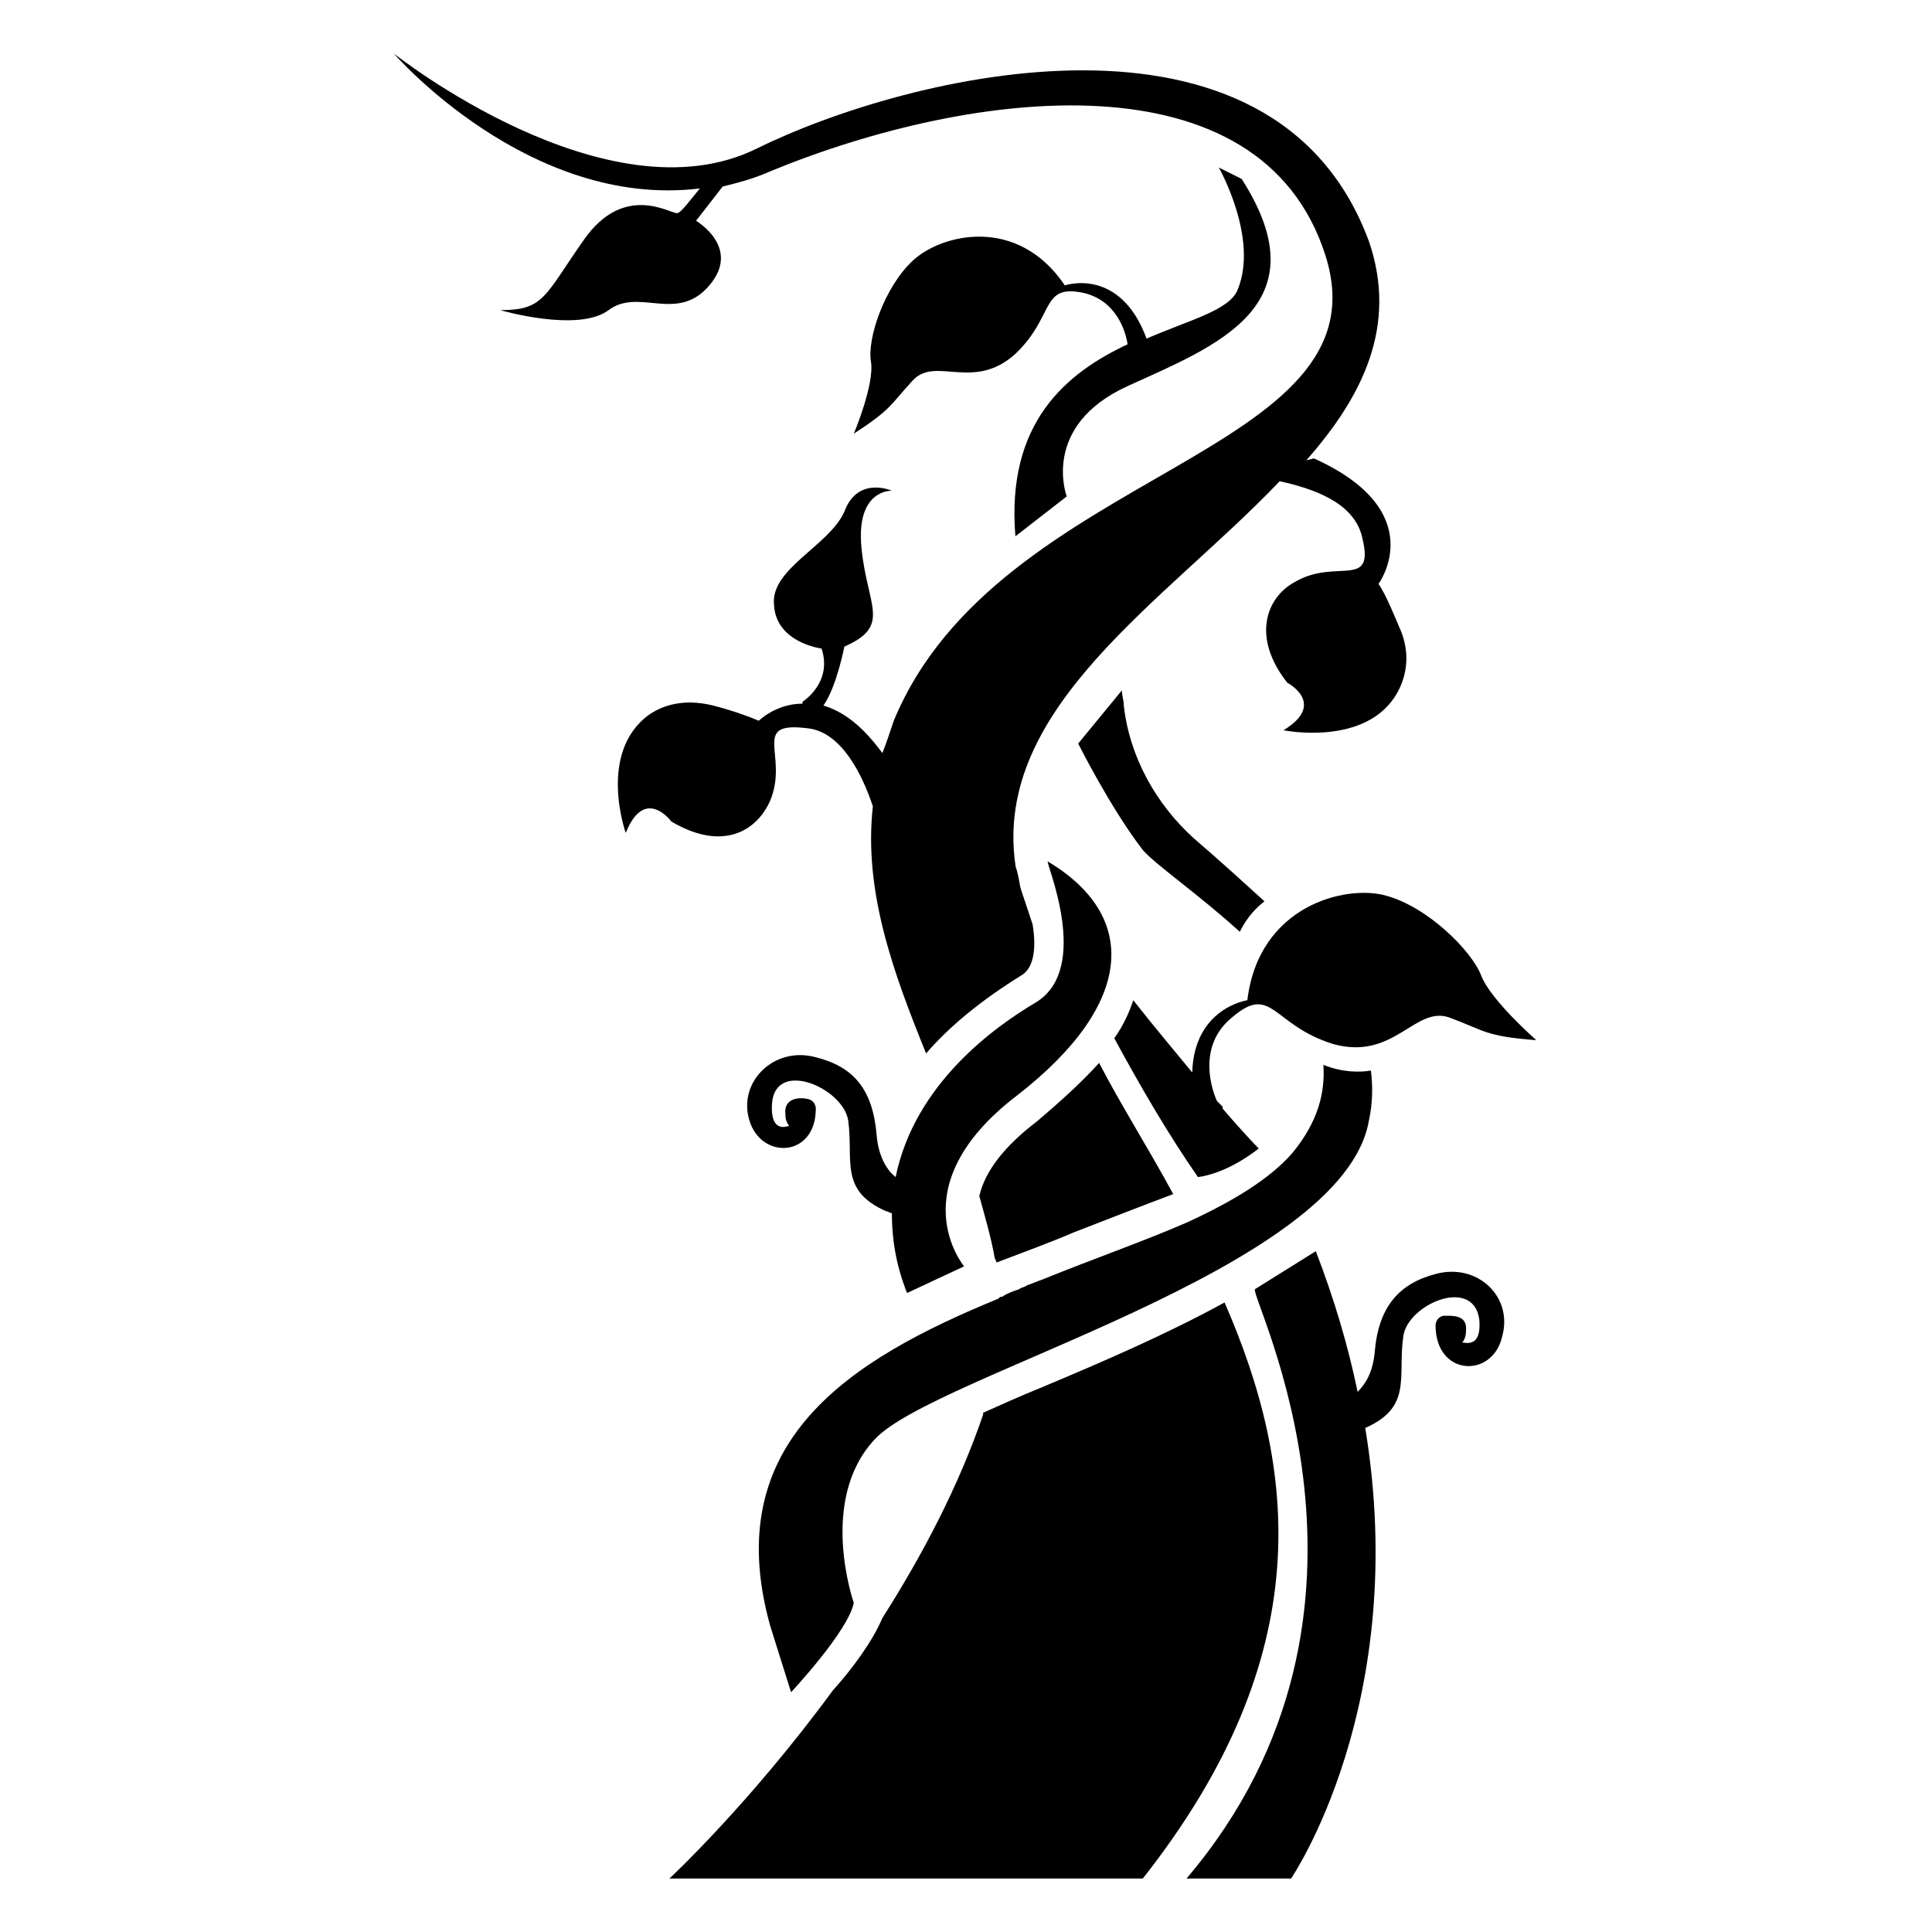
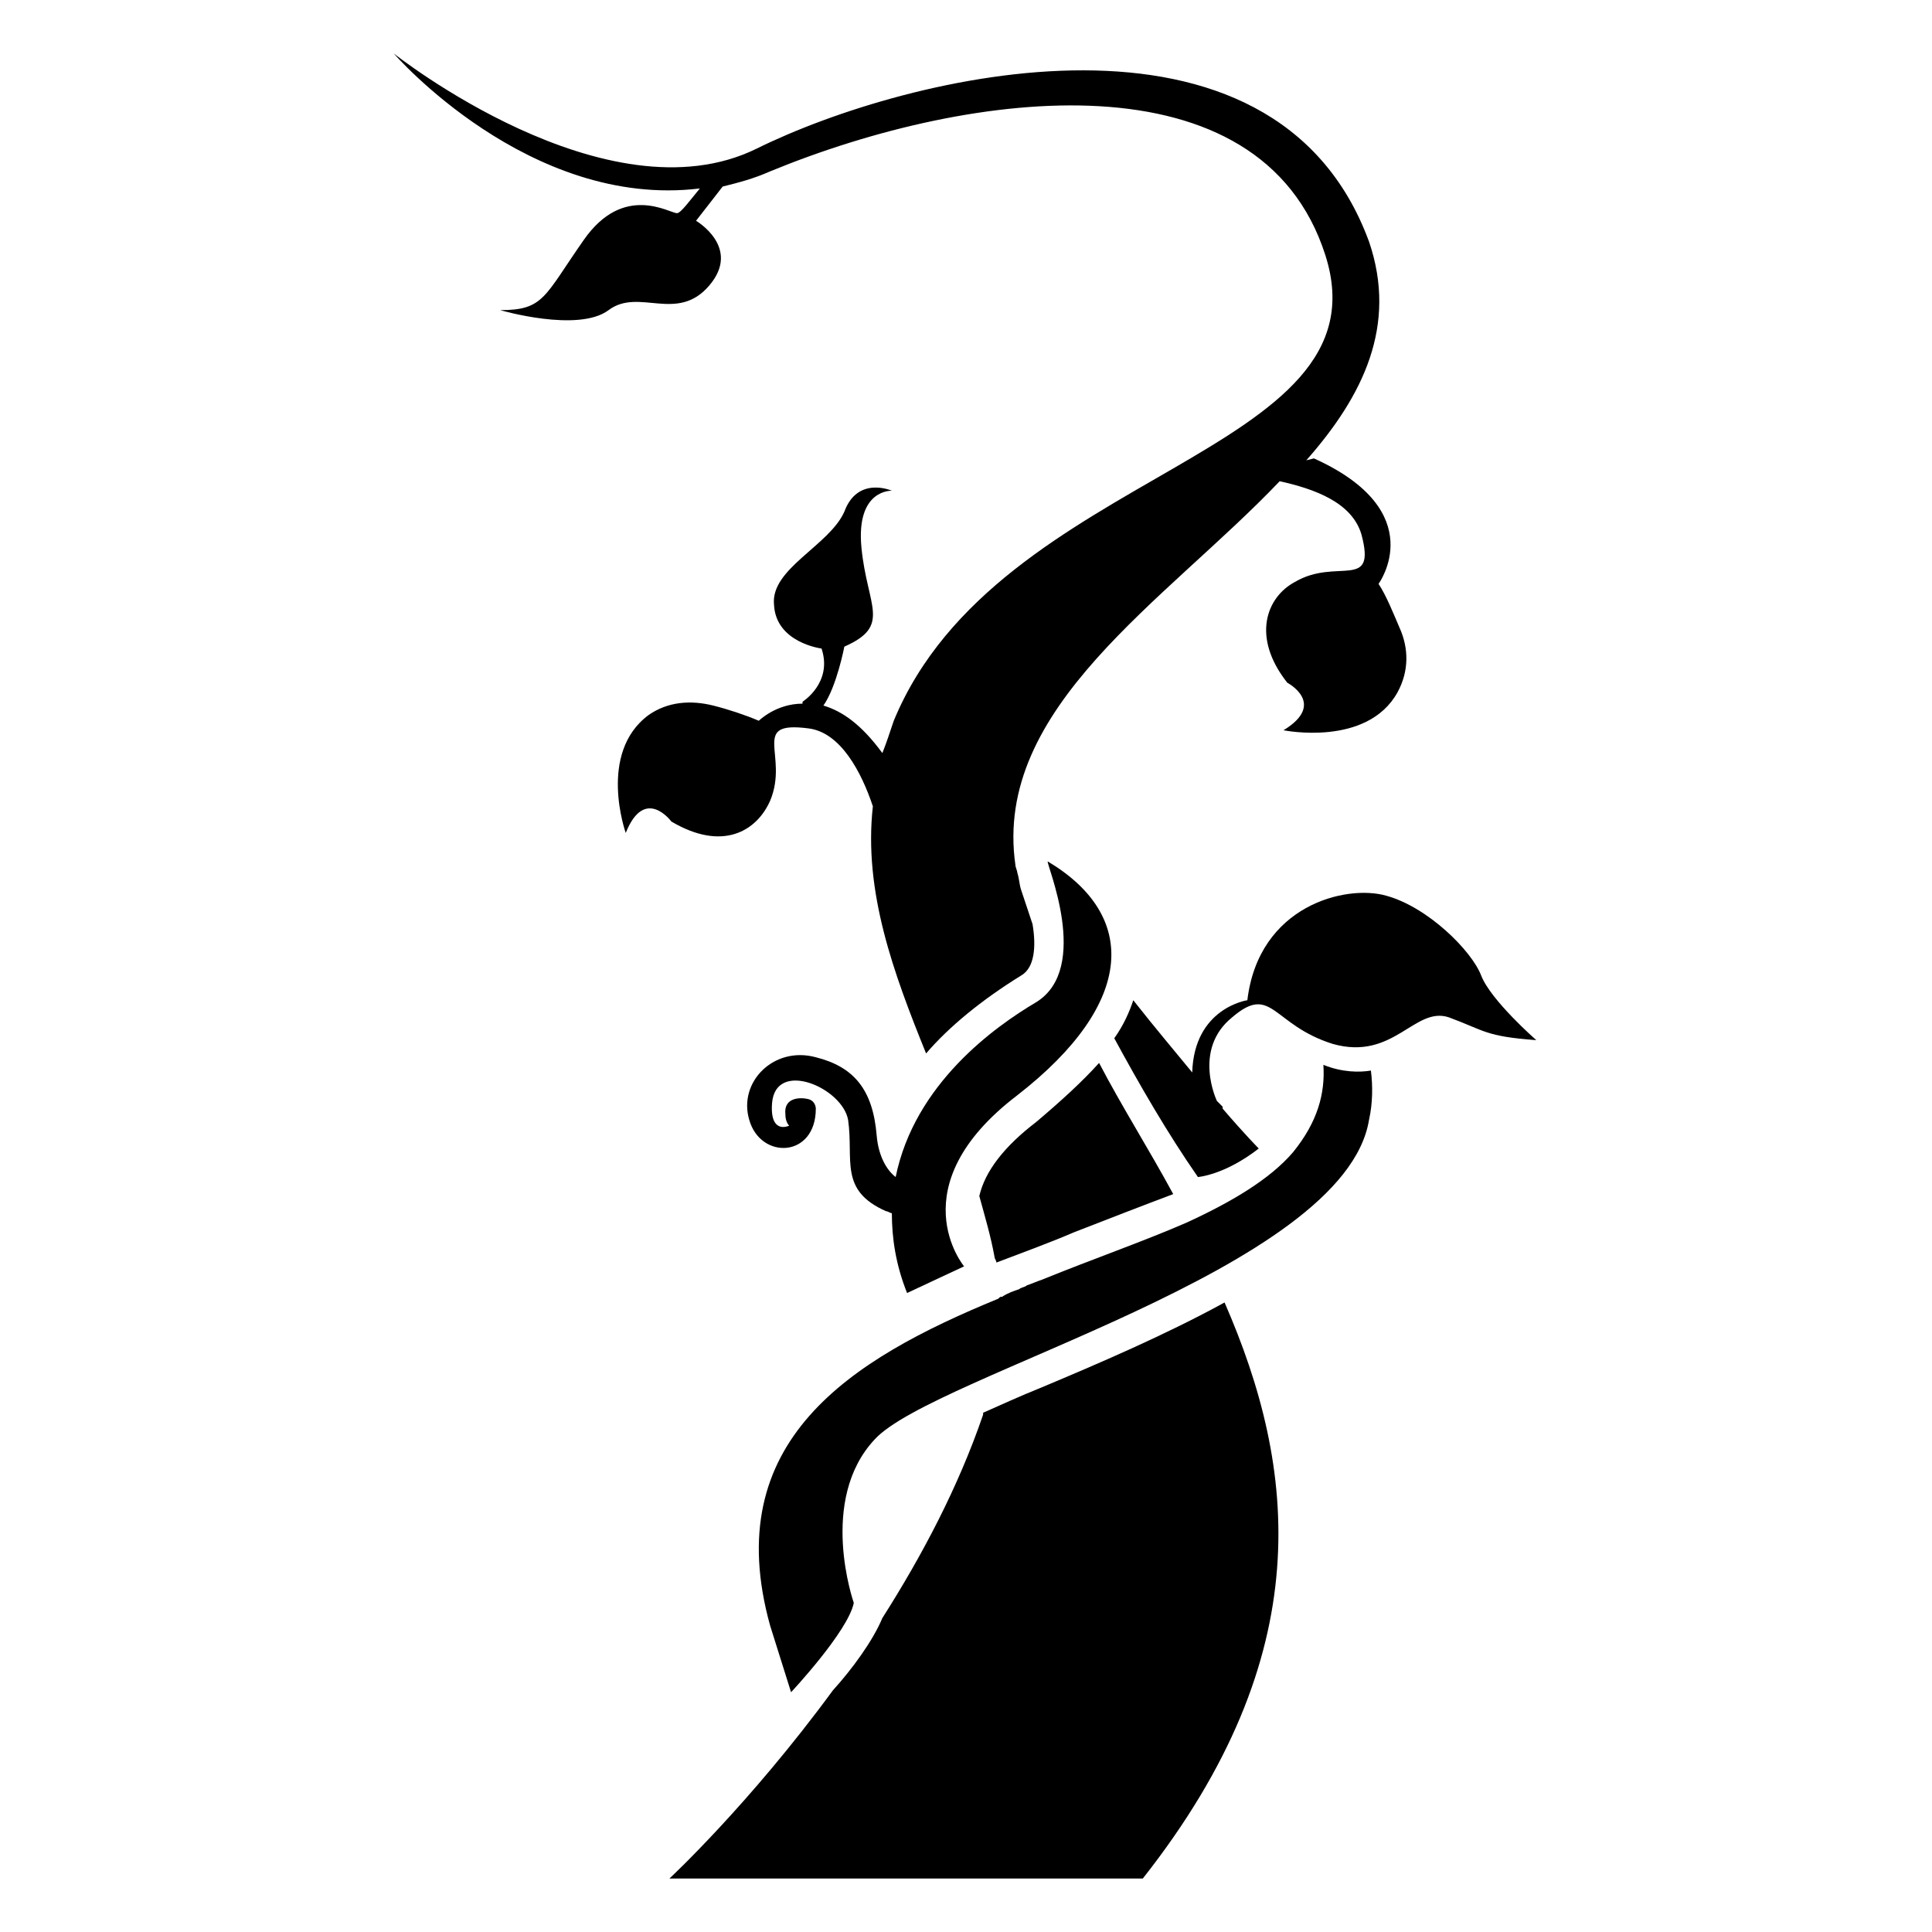
<svg xmlns="http://www.w3.org/2000/svg" fill="#000000" width="800px" height="800px" version="1.1" viewBox="144 144 512 512">
  <g>
    <path d="m418.64 409.57c-11.082 6.551-32.242 21.664-37.281 46.352-2.016-1.512-4.535-5.039-5.039-11.082-1.008-12.09-6.047-18.137-16.121-20.656-11.082-3.023-20.656 6.551-17.633 16.625 3.023 10.578 17.633 10.078 17.633-3.023 0 0 0-2.016-2.016-2.519s-6.551-0.504-6.047 4.031c0 1.512 0.504 2.519 1.008 3.023-2.519 1.008-5.039 0-4.535-6.047 1.008-11.586 18.641-4.031 20.152 4.535 1.512 10.578-2.519 18.641 10.078 24.184 0.504 0 1.008 0.504 1.512 0.504 0 6.551 1.008 13.602 4.031 21.16l15.113-7.055s-17.633-21.16 14.105-45.344c31.738-24.688 31.738-47.863 8.062-61.969-0.504 0.504 11.586 28.215-3.023 37.281z" />
    <path d="m348.11 356.17c5.039-12.09-5.543-21.16 10.078-19.145 8.566 1.008 14.105 11.586 17.129 20.656-2.519 22.672 5.543 44.336 14.105 65.496 6.047-7.055 14.609-14.105 25.191-20.656 3.527-2.016 4.031-7.559 3.023-13.602-1.008-3.023-2.016-6.047-3.023-9.07-0.504-1.512-0.504-3.023-1.008-4.535 0-0.504-0.504-1.512-0.504-2.016-6.047-41.816 39.801-70.031 70.031-101.77 9.07 2.016 19.145 5.543 21.664 14.105 4.031 15.113-6.551 6.047-17.633 12.594-7.559 4.031-11.586 14.609-2.016 26.703 0 0 10.578 5.543-1.008 12.594 0 0 22.168 4.535 30.23-10.078 3.023-5.543 3.023-11.586 0.504-17.129-1.512-3.527-3.527-8.566-5.543-11.586 0 0 14.105-19.145-17.129-33.25l-2.016 0.504c15.113-17.129 24.184-35.77 16.625-57.938-25.191-68.52-122.43-44.336-162.23-24.688s-96.227-25.188-96.227-25.188 35.77 41.309 81.113 35.77c-2.519 3.023-5.039 6.551-6.047 6.551-2.016 0-14.105-8.062-24.688 7.055-10.578 15.113-10.578 18.641-22.168 18.641 0 0 20.656 6.047 28.719 0s18.137 3.527 26.703-6.551-3.527-17.129-3.527-17.129l7.055-9.07c4.031-1.008 8.062-2.016 12.594-4.031 53.91-22.168 129.98-31.234 147.11 22.168 17.129 53.402-86.656 56.426-114.36 123.43-1.008 3.023-2.016 6.047-3.023 8.566-5.543-7.559-10.578-11.082-15.617-12.594 3.527-5.039 5.543-15.617 5.543-15.617 12.594-5.543 6.047-10.578 4.535-26.199-1.512-15.617 8.062-15.113 8.062-15.113s-9.07-4.031-12.594 5.543c-4.031 9.07-19.648 15.113-18.641 24.688 0.504 10.078 12.594 11.586 12.594 11.586 3.023 9.07-5.039 14.105-5.039 14.105v0.504c-7.055 0-11.586 4.535-11.586 4.535-3.527-1.512-8.062-3.023-12.09-4.031-6.047-1.512-12.09-1.008-17.129 2.519-13.602 10.078-6.047 31.234-6.047 31.234 5.039-12.594 12.09-3.023 12.09-3.023 13.598 8.059 22.664 2.516 26.191-5.543z" />
-     <path d="m524.44 481.62c-9.574 2.519-15.113 8.566-16.121 20.656-0.504 5.543-2.519 8.566-4.535 10.578-2.519-12.09-6.047-24.184-11.082-37.281l-16.125 10.074c-1.512 2.016 42.32 85.145-18.137 156.18h27.711s31.738-46.352 19.648-119.4c12.594-5.543 8.566-13.602 10.078-24.184 1.008-8.566 18.641-16.121 20.152-4.535 0.504 6.047-2.016 6.551-4.535 6.047 0.504-0.504 1.008-1.512 1.008-3.023 0.504-4.535-4.031-4.031-6.047-4.031-2.016 0.504-2.016 2.519-2.016 2.519 0 13.602 15.113 14.105 17.633 3.023 3.019-10.578-6.551-19.645-17.633-16.621z" />
    <path d="m474.56 409.07s-14.105 2.016-14.609 19.145c-4.535-5.543-10.078-12.09-15.617-19.145-1.008 3.023-2.519 6.551-5.039 10.078 6.551 12.09 14.105 25.191 22.168 36.777 0 0 7.055-0.504 16.121-7.559 0 0-3.527-3.527-9.574-10.578v-0.504c-0.504-0.504-1.008-1.008-1.512-1.512 0 0-6.551-13.602 4.031-22.168 10.578-9.07 10.578 2.016 26.703 7.055 16.121 4.535 21.664-10.078 30.73-7.055 9.574 3.527 9.574 5.039 23.176 6.047 0 0-12.09-10.578-14.609-17.129s-14.105-18.137-25.191-21.16c-10.578-3.023-33.754 2.516-36.777 27.707z" />
    <path d="m506.8 440.81c1.008-4.535 1.008-9.07 0.504-13.098-3.023 0.504-7.559 0.504-12.594-1.512 0.504 7.559-1.512 15.113-8.062 23.176-6.047 7.055-16.121 13.098-28.215 18.641-11.586 5.039-24.688 9.574-38.289 15.113-1.512 0.504-2.519 1.008-4.031 1.512-0.504 0.504-1.512 0.504-2.016 1.008-1.512 0.504-3.023 1.008-4.535 2.016-0.504 0-0.504 0-1.008 0.504-39.297 16.121-74.059 37.785-60.457 86.656l5.543 17.633s15.113-16.121 16.625-23.68c0 0-9.574-27.207 5.543-43.328 15.621-17.133 124.45-44.84 130.99-84.641z" />
-     <path d="m472.55 390.93c2.016-4.031 4.535-6.551 6.551-8.062-5.543-5.039-11.586-10.578-18.641-16.625-10.078-9.07-17.129-21.664-18.641-35.266 0-1.512-0.504-2.519-0.504-4.031l-11.586 14.105s8.566 17.129 17.129 28.215c3.523 4.031 14.609 11.59 25.691 21.664z" />
-     <path d="m385.89 244.82c6.047-6.551 16.121 3.023 27.207-7.055 10.578-10.078 6.551-18.641 18.137-16.121 8.566 2.016 11.082 10.078 11.586 13.602-16.121 7.559-32.242 20.656-29.727 50.883l13.602-10.578s-7.055-18.641 16.121-29.223c23.176-10.578 51.891-21.16 30.23-54.914l-6.043-3.019s10.578 18.641 5.039 32.242c-2.016 5.543-12.594 8.062-24.184 13.098-7.055-19.145-21.664-14.105-21.664-14.105-12.594-18.641-32.746-13.602-40.305-6.551-7.559 7.055-12.09 20.656-11.082 26.703 1.008 6.047-4.535 19.145-4.535 19.145 10.078-6.547 9.574-7.555 15.617-14.105z" />
    <path d="m468.52 489.17c-15.617 8.566-33.25 16.121-48.871 22.672-5.039 2.016-10.578 4.535-15.113 6.551v0.504c-6.551 19.145-16.121 37.281-26.703 53.906-2.516 6.047-8.059 13.602-13.098 19.145-22.168 30.23-43.328 49.879-43.328 49.879h125.45c46.855-59.449 40.809-108.82 21.664-152.66z" />
    <path d="m418.64 441.31c-8.566 6.551-13.602 13.098-15.113 19.648 1.512 5.543 3.023 10.578 4.031 16.121 0 0.504 0.504 1.008 0.504 1.512 6.551-2.519 13.602-5.039 20.656-8.062 9.07-3.527 18.137-7.055 26.199-10.078-6.551-12.09-13.602-23.176-19.648-34.762-4.539 5.039-10.082 10.078-16.629 15.621z" />
  </g>
</svg>